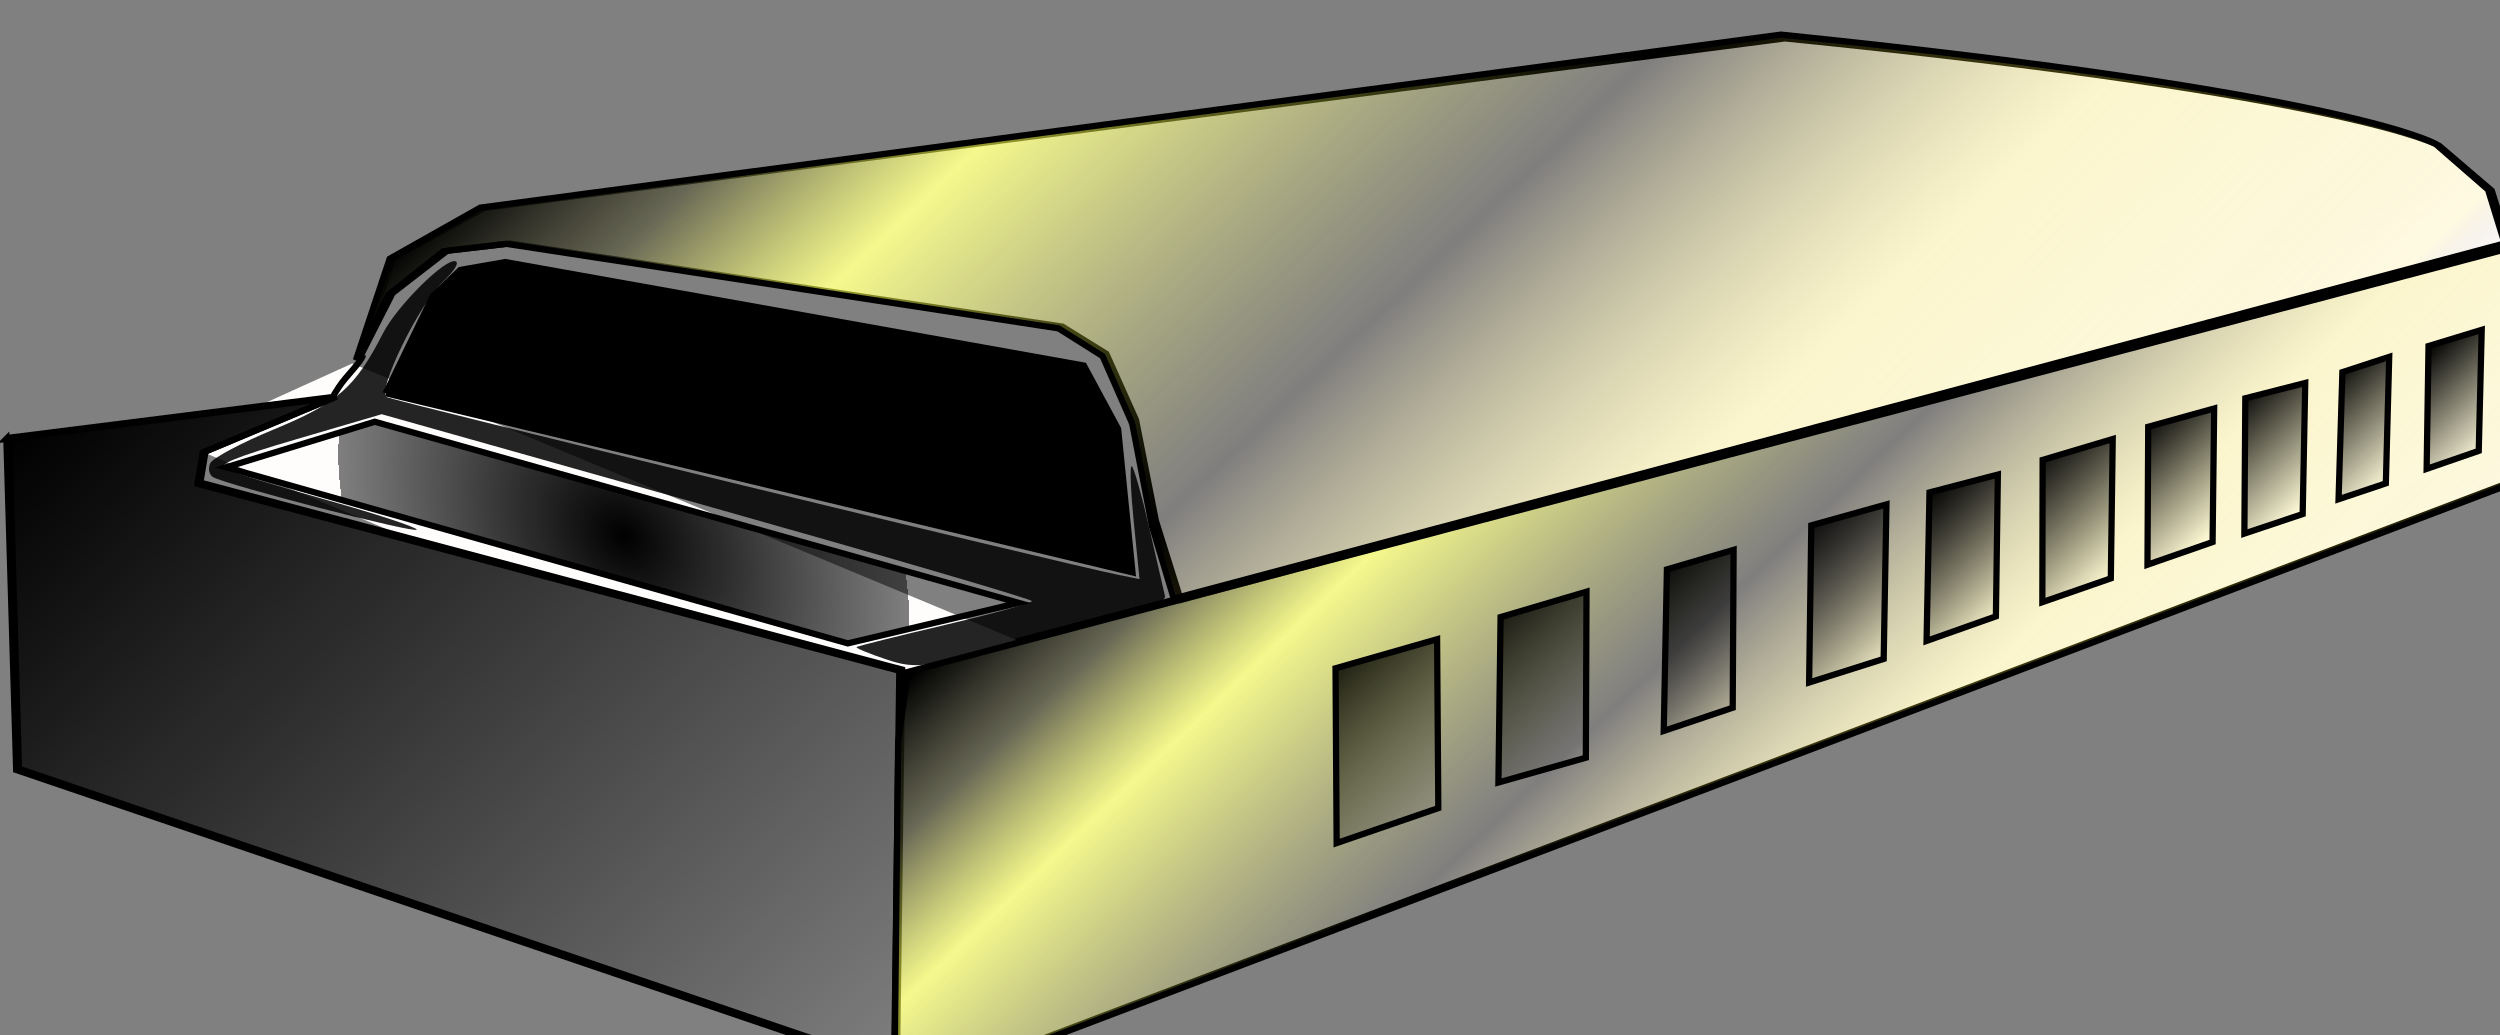
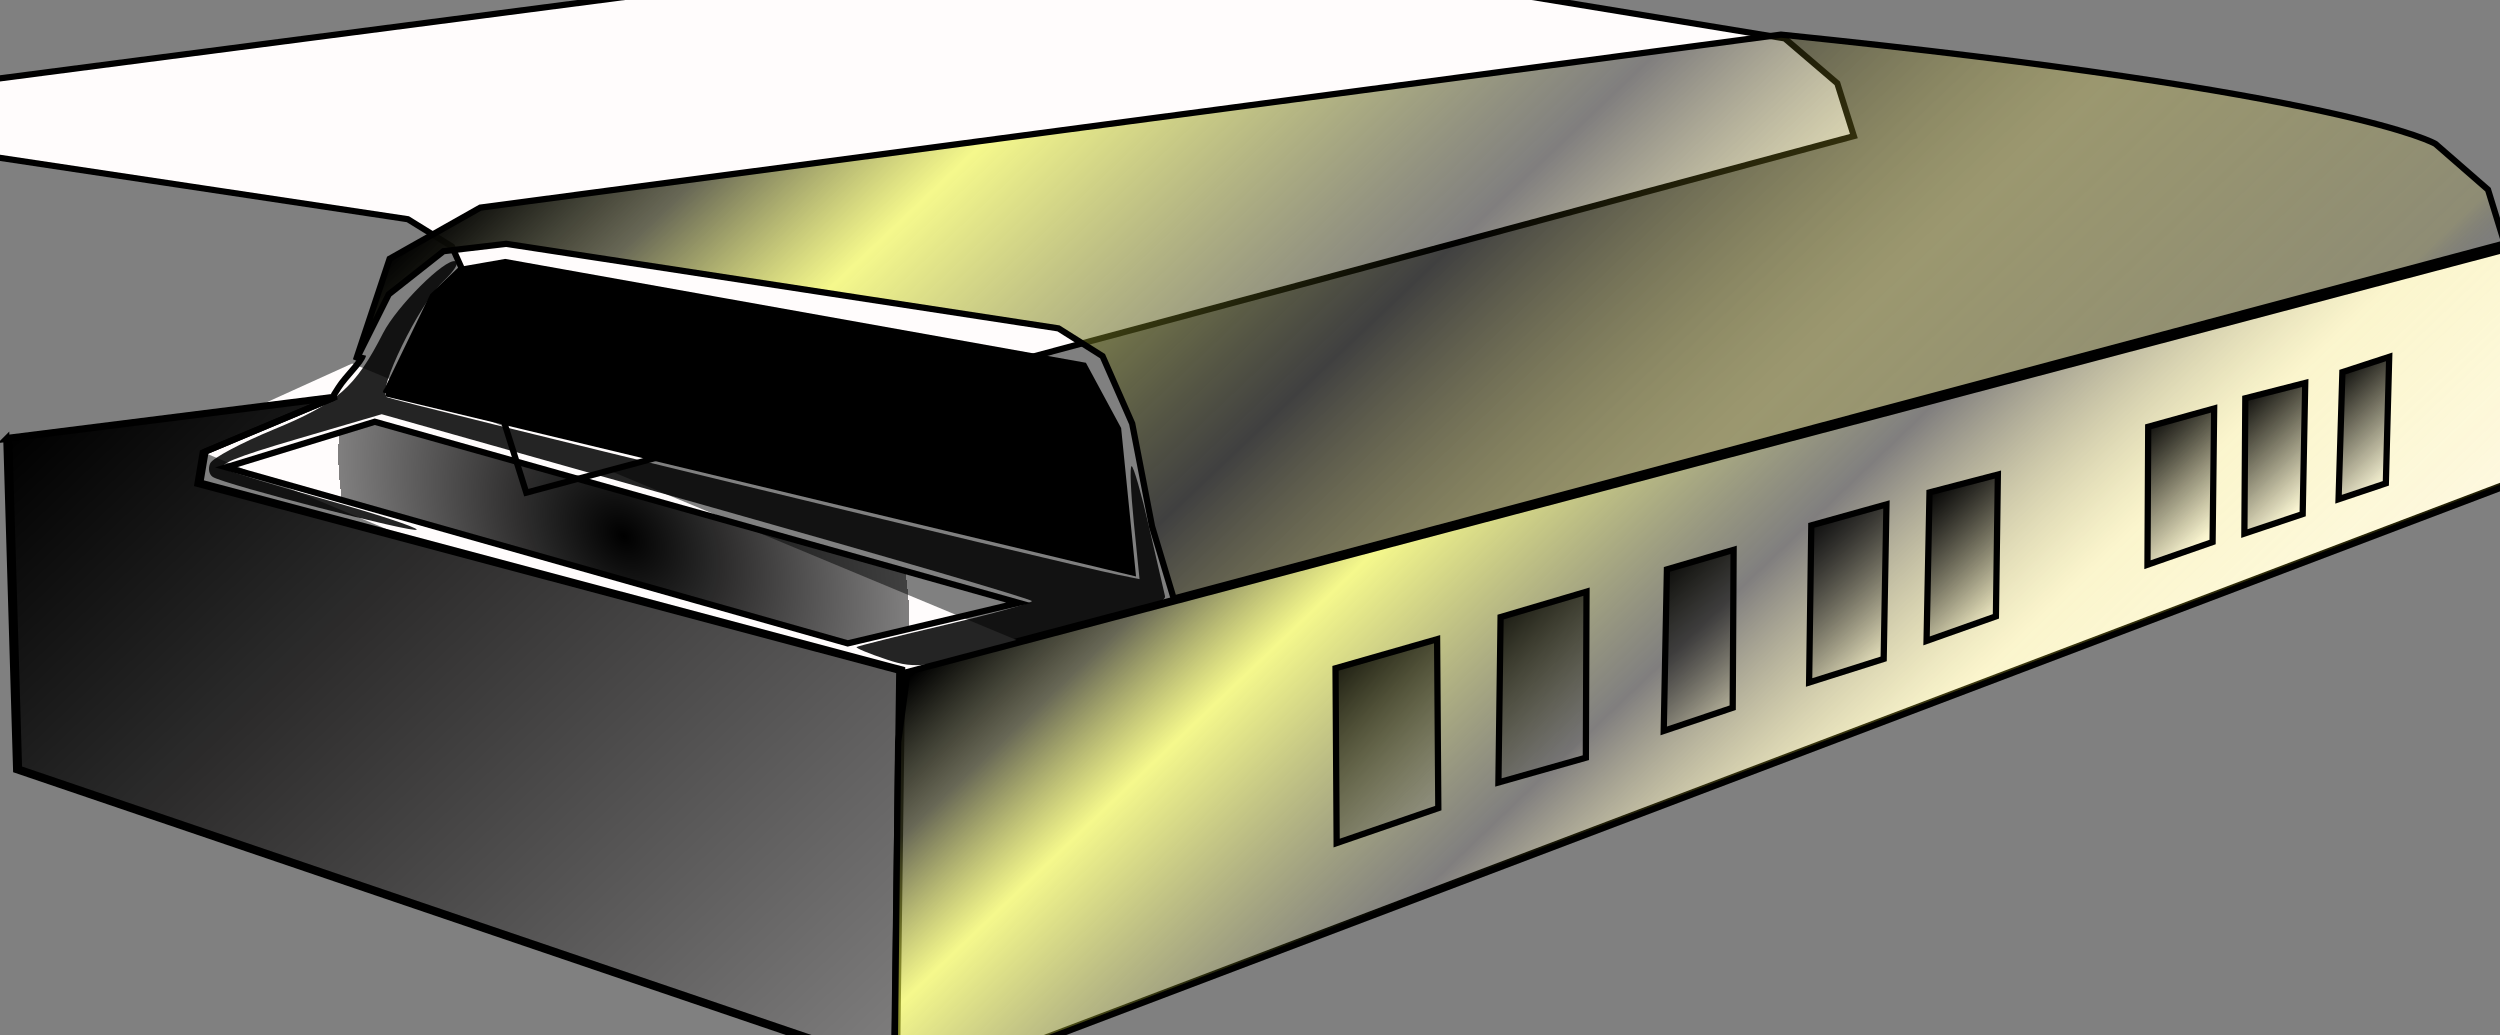
<svg xmlns="http://www.w3.org/2000/svg" xmlns:ns1="http://sodipodi.sourceforge.net/DTD/sodipodi-0.dtd" xmlns:ns2="http://www.inkscape.org/namespaces/inkscape" xmlns:xlink="http://www.w3.org/1999/xlink" width="120" height="49.697" id="svg2" ns1:version="0.32" ns2:version="0.48.1 r9760" version="1.0" ns1:docname="harmonica.svg" ns2:output_extension="org.inkscape.output.svg.inkscape">
  <rect width="100%" height="100%" fill="#808080" stroke="none" />
  <defs id="defs4">
    <linearGradient ns2:collect="always" id="linearGradient3373">
      <stop style="stop-color:#000000;stop-opacity:1;" offset="0" id="stop3375" />
      <stop style="stop-color:#000000;stop-opacity:0;" offset="1" id="stop3377" />
    </linearGradient>
    <linearGradient ns2:collect="always" id="linearGradient3365">
      <stop style="stop-color:#000000;stop-opacity:1;" offset="0" id="stop3367" />
      <stop style="stop-color:#000000;stop-opacity:0;" offset="1" id="stop3369" />
    </linearGradient>
    <linearGradient ns2:collect="always" id="linearGradient3357">
      <stop style="stop-color:#000000;stop-opacity:1;" offset="0" id="stop3359" />
      <stop style="stop-color:#000000;stop-opacity:0;" offset="1" id="stop3361" />
    </linearGradient>
    <linearGradient ns2:collect="always" id="linearGradient3349">
      <stop style="stop-color:#000000;stop-opacity:1;" offset="0" id="stop3351" />
      <stop style="stop-color:#000000;stop-opacity:0;" offset="1" id="stop3353" />
    </linearGradient>
    <linearGradient ns2:collect="always" id="linearGradient3341">
      <stop style="stop-color:#000000;stop-opacity:1;" offset="0" id="stop3343" />
      <stop style="stop-color:#000000;stop-opacity:0;" offset="1" id="stop3345" />
    </linearGradient>
    <linearGradient ns2:collect="always" id="linearGradient3333">
      <stop style="stop-color:#000000;stop-opacity:1;" offset="0" id="stop3335" />
      <stop style="stop-color:#000000;stop-opacity:0;" offset="1" id="stop3337" />
    </linearGradient>
    <linearGradient ns2:collect="always" id="linearGradient3325">
      <stop style="stop-color:#000000;stop-opacity:1;" offset="0" id="stop3327" />
      <stop style="stop-color:#000000;stop-opacity:0;" offset="1" id="stop3329" />
    </linearGradient>
    <linearGradient ns2:collect="always" id="linearGradient3317">
      <stop style="stop-color:#000000;stop-opacity:1;" offset="0" id="stop3319" />
      <stop style="stop-color:#000000;stop-opacity:0;" offset="1" id="stop3321" />
    </linearGradient>
    <linearGradient ns2:collect="always" id="linearGradient3309">
      <stop style="stop-color:#000000;stop-opacity:1;" offset="0" id="stop3311" />
      <stop style="stop-color:#000000;stop-opacity:0;" offset="1" id="stop3313" />
    </linearGradient>
    <linearGradient ns2:collect="always" id="linearGradient3299">
      <stop style="stop-color:#000000;stop-opacity:1;" offset="0" id="stop3301" />
      <stop style="stop-color:#000000;stop-opacity:0;" offset="1" id="stop3303" />
    </linearGradient>
    <linearGradient id="linearGradient3273">
      <stop style="stop-color:#000000;stop-opacity:1;" offset="0" id="stop3275" />
      <stop id="stop3281" offset="1" style="stop-color:#000000;stop-opacity:0.498;" />
      <stop style="stop-color:#000000;stop-opacity:0;" offset="1" id="stop3277" />
    </linearGradient>
    <linearGradient id="linearGradient3253">
      <stop style="stop-color:#000000;stop-opacity:1;" offset="0" id="stop3255" />
      <stop id="stop3269" offset="0.108" style="stop-color:#35361e;stop-opacity:0.749;" />
      <stop style="stop-color:#eff648;stop-opacity:0.624;" offset="0.226" id="stop3271" />
      <stop id="stop3261" offset="0.5" style="stop-color:#000000;stop-opacity:0.498;" />
      <stop style="stop-color:#eee03d;stop-opacity:0.247;" offset="0.725" id="stop3263" />
      <stop id="stop3265" offset="0.964" style="stop-color:#f5e522;stop-opacity:0.122;" />
      <stop style="stop-color:#000000;stop-opacity:0;" offset="1" id="stop3257" />
    </linearGradient>
    <ns2:perspective ns1:type="inkscape:persp3d" ns2:vp_x="0 : 526.18109 : 1" ns2:vp_y="0 : 1000 : 0" ns2:vp_z="744.09448 : 526.18109 : 1" ns2:persp3d-origin="372.04724 : 350.78739 : 1" id="perspective10" />
    <ns2:perspective id="perspective2447" ns2:persp3d-origin="372.04724 : 350.78739 : 1" ns2:vp_z="744.09448 : 526.18109 : 1" ns2:vp_y="0 : 1000 : 0" ns2:vp_x="0 : 526.18109 : 1" ns1:type="inkscape:persp3d" />
    <linearGradient ns2:collect="always" xlink:href="#linearGradient3253" id="linearGradient3060" gradientUnits="userSpaceOnUse" x1="135.871" y1="354.109" x2="368.196" y2="354.109" gradientTransform="matrix(0.69,0.707,-0.724,0.673,365.811,-52.291)" />
    <radialGradient ns2:collect="always" xlink:href="#linearGradient3273" id="radialGradient3062" gradientUnits="userSpaceOnUse" gradientTransform="matrix(0.69,0.724,-0.541,0.516,279.105,21.205)" cx="192.939" cy="474.822" fx="192.939" fy="474.822" r="52.018" />
    <linearGradient ns2:collect="always" xlink:href="#linearGradient3273" id="linearGradient3064" gradientUnits="userSpaceOnUse" x1="113.647" y1="514.218" x2="285.363" y2="514.218" gradientTransform="matrix(0.69,0.724,-0.724,0.69,365.904,-61.466)" />
    <linearGradient ns2:collect="always" xlink:href="#linearGradient3253" id="linearGradient3066" gradientUnits="userSpaceOnUse" x1="240.926" y1="356.634" x2="403.551" y2="356.634" gradientTransform="matrix(0.69,0.724,-0.724,0.69,365.904,-61.466)" />
    <linearGradient ns2:collect="always" xlink:href="#linearGradient3373" id="linearGradient3068" gradientUnits="userSpaceOnUse" x1="282.343" y1="409.162" x2="314.657" y2="409.162" gradientTransform="matrix(0.69,0.724,-0.724,0.69,365.904,-61.466)" />
    <linearGradient ns2:collect="always" xlink:href="#linearGradient3365" id="linearGradient3070" gradientUnits="userSpaceOnUse" x1="294.465" y1="382.898" x2="324.759" y2="382.898" gradientTransform="matrix(0.69,0.724,-0.724,0.69,365.904,-61.466)" />
    <linearGradient ns2:collect="always" xlink:href="#linearGradient3357" id="linearGradient3072" gradientUnits="userSpaceOnUse" x1="309.617" y1="361.685" x2="335.871" y2="361.685" gradientTransform="matrix(0.69,0.724,-0.724,0.69,365.904,-61.466)" />
    <linearGradient ns2:collect="always" xlink:href="#linearGradient3349" id="linearGradient3074" gradientUnits="userSpaceOnUse" x1="319.718" y1="340.472" x2="344.962" y2="340.472" gradientTransform="matrix(0.69,0.724,-0.724,0.69,365.904,-61.466)" />
    <linearGradient ns2:collect="always" xlink:href="#linearGradient3341" id="linearGradient3076" gradientUnits="userSpaceOnUse" x1="331.335" y1="322.037" x2="353.548" y2="322.037" gradientTransform="matrix(0.69,0.724,-0.724,0.69,365.904,-61.466)" />
    <linearGradient ns2:collect="always" xlink:href="#linearGradient3333" id="linearGradient3078" gradientUnits="userSpaceOnUse" x1="338.406" y1="303.854" x2="361.63" y2="303.854" gradientTransform="matrix(0.69,0.724,-0.724,0.69,365.904,-61.466)" />
    <linearGradient ns2:collect="always" xlink:href="#linearGradient3325" id="linearGradient3080" gradientUnits="userSpaceOnUse" x1="346.992" y1="289.207" x2="367.69" y2="289.207" gradientTransform="matrix(0.69,0.724,-0.724,0.69,365.904,-61.466)" />
    <linearGradient ns2:collect="always" xlink:href="#linearGradient3317" id="linearGradient3082" gradientUnits="userSpaceOnUse" x1="354.569" y1="275.57" x2="374.762" y2="275.57" gradientTransform="matrix(0.69,0.724,-0.724,0.69,365.904,-61.466)" />
    <linearGradient ns2:collect="always" xlink:href="#linearGradient3309" id="linearGradient3084" gradientUnits="userSpaceOnUse" x1="362.145" y1="261.68" x2="381.328" y2="261.68" gradientTransform="matrix(0.69,0.724,-0.724,0.69,365.904,-61.466)" />
    <linearGradient ns2:collect="always" xlink:href="#linearGradient3299" id="linearGradient3086" gradientUnits="userSpaceOnUse" x1="370.206" y1="249.053" x2="388.378" y2="249.053" gradientTransform="matrix(0.69,0.724,-0.724,0.69,365.904,-61.466)" />
    <linearGradient ns2:collect="always" xlink:href="#linearGradient3253" id="linearGradient3088" gradientUnits="userSpaceOnUse" x1="135.871" y1="354.109" x2="368.196" y2="354.109" gradientTransform="matrix(0.69,0.72,-0.724,0.686,365.884,-59.456)" />
    <radialGradient ns2:collect="always" xlink:href="#linearGradient3273" id="radialGradient3902" gradientUnits="userSpaceOnUse" gradientTransform="matrix(0.69,0.724,-0.541,0.516,278.875,21.508)" cx="192.939" cy="474.822" fx="192.939" fy="474.822" r="52.018" />
    <linearGradient ns2:collect="always" xlink:href="#linearGradient3273" id="linearGradient3904" gradientUnits="userSpaceOnUse" gradientTransform="matrix(0.69,0.724,-0.724,0.69,365.904,-61.466)" x1="113.647" y1="514.218" x2="285.363" y2="514.218" />
    <linearGradient ns2:collect="always" xlink:href="#linearGradient3253" id="linearGradient3906" gradientUnits="userSpaceOnUse" gradientTransform="matrix(0.69,0.724,-0.724,0.69,365.904,-61.466)" x1="240.926" y1="356.634" x2="403.551" y2="356.634" />
    <linearGradient ns2:collect="always" xlink:href="#linearGradient3373" id="linearGradient3908" gradientUnits="userSpaceOnUse" gradientTransform="matrix(0.69,0.724,-0.724,0.69,365.904,-61.466)" x1="282.343" y1="409.162" x2="314.657" y2="409.162" />
    <linearGradient ns2:collect="always" xlink:href="#linearGradient3365" id="linearGradient3910" gradientUnits="userSpaceOnUse" gradientTransform="matrix(0.69,0.724,-0.724,0.69,365.904,-61.466)" x1="294.465" y1="382.898" x2="324.759" y2="382.898" />
    <linearGradient ns2:collect="always" xlink:href="#linearGradient3357" id="linearGradient3912" gradientUnits="userSpaceOnUse" gradientTransform="matrix(0.69,0.724,-0.724,0.69,365.904,-61.466)" x1="309.617" y1="361.685" x2="335.871" y2="361.685" />
    <linearGradient ns2:collect="always" xlink:href="#linearGradient3349" id="linearGradient3914" gradientUnits="userSpaceOnUse" gradientTransform="matrix(0.69,0.724,-0.724,0.69,365.904,-61.466)" x1="319.718" y1="340.472" x2="344.962" y2="340.472" />
    <linearGradient ns2:collect="always" xlink:href="#linearGradient3341" id="linearGradient3916" gradientUnits="userSpaceOnUse" gradientTransform="matrix(0.69,0.724,-0.724,0.69,365.904,-61.466)" x1="331.335" y1="322.037" x2="353.548" y2="322.037" />
    <linearGradient ns2:collect="always" xlink:href="#linearGradient3333" id="linearGradient3918" gradientUnits="userSpaceOnUse" gradientTransform="matrix(0.69,0.724,-0.724,0.69,365.904,-61.466)" x1="338.406" y1="303.854" x2="361.63" y2="303.854" />
    <linearGradient ns2:collect="always" xlink:href="#linearGradient3325" id="linearGradient3920" gradientUnits="userSpaceOnUse" gradientTransform="matrix(0.69,0.724,-0.724,0.69,365.904,-61.466)" x1="346.992" y1="289.207" x2="367.69" y2="289.207" />
    <linearGradient ns2:collect="always" xlink:href="#linearGradient3317" id="linearGradient3922" gradientUnits="userSpaceOnUse" gradientTransform="matrix(0.69,0.724,-0.724,0.69,365.904,-61.466)" x1="354.569" y1="275.57" x2="374.762" y2="275.57" />
    <linearGradient ns2:collect="always" xlink:href="#linearGradient3309" id="linearGradient3924" gradientUnits="userSpaceOnUse" gradientTransform="matrix(0.69,0.724,-0.724,0.69,365.904,-61.466)" x1="362.145" y1="261.68" x2="381.328" y2="261.68" />
    <linearGradient ns2:collect="always" xlink:href="#linearGradient3299" id="linearGradient3926" gradientUnits="userSpaceOnUse" gradientTransform="matrix(0.69,0.724,-0.724,0.69,365.904,-61.466)" x1="370.206" y1="249.053" x2="388.378" y2="249.053" />
    <linearGradient ns2:collect="always" xlink:href="#linearGradient3253" id="linearGradient3928" gradientUnits="userSpaceOnUse" gradientTransform="matrix(0.69,0.72,-0.724,0.686,365.278,-60.061)" x1="135.871" y1="354.109" x2="368.196" y2="354.109" />
    <linearGradient ns2:collect="always" xlink:href="#linearGradient3273-7" id="linearGradient3904-7" gradientUnits="userSpaceOnUse" gradientTransform="matrix(0.69,0.724,-0.724,0.69,365.904,-61.466)" x1="113.647" y1="514.218" x2="285.363" y2="514.218" />
    <linearGradient id="linearGradient3273-7">
      <stop style="stop-color:#000000;stop-opacity:1;" offset="0" id="stop3275-7" />
      <stop id="stop3281-6" offset="1" style="stop-color:#000000;stop-opacity:0.498;" />
      <stop style="stop-color:#000000;stop-opacity:0;" offset="1" id="stop3277-9" />
    </linearGradient>
    <radialGradient ns2:collect="always" xlink:href="#linearGradient3273-3" id="radialGradient3902-4" gradientUnits="userSpaceOnUse" gradientTransform="matrix(0.69,0.724,-0.541,0.516,277.592,21.508)" cx="192.939" cy="474.822" fx="192.939" fy="474.822" r="52.018" />
    <linearGradient id="linearGradient3273-3">
      <stop style="stop-color:#000000;stop-opacity:1;" offset="0" id="stop3275-73" />
      <stop id="stop3281-4" offset="1" style="stop-color:#000000;stop-opacity:0.498;" />
      <stop style="stop-color:#000000;stop-opacity:0;" offset="1" id="stop3277-7" />
    </linearGradient>
    <linearGradient ns2:collect="always" xlink:href="#linearGradient3253-0" id="linearGradient3906-7" gradientUnits="userSpaceOnUse" gradientTransform="matrix(0.69,0.724,-0.724,0.69,365.904,-61.466)" x1="240.926" y1="356.634" x2="403.551" y2="356.634" />
    <linearGradient id="linearGradient3253-0">
      <stop style="stop-color:#000000;stop-opacity:1;" offset="0" id="stop3255-3" />
      <stop id="stop3269-7" offset="0.108" style="stop-color:#35361e;stop-opacity:0.749;" />
      <stop style="stop-color:#eff648;stop-opacity:0.624;" offset="0.226" id="stop3271-2" />
      <stop id="stop3261-3" offset="0.5" style="stop-color:#000000;stop-opacity:0.498;" />
      <stop style="stop-color:#eee03d;stop-opacity:0.247;" offset="0.725" id="stop3263-5" />
      <stop id="stop3265-1" offset="0.964" style="stop-color:#f5e522;stop-opacity:0.122;" />
      <stop style="stop-color:#000000;stop-opacity:0;" offset="1" id="stop3257-7" />
    </linearGradient>
  </defs>
  <ns1:namedview id="base" pagecolor="#ffffff" bordercolor="#666666" borderopacity="1.0" gridtolerance="10000" guidetolerance="10" objecttolerance="10" ns2:pageopacity="0.0" ns2:pageshadow="2" ns2:zoom="7.9195959" ns2:cx="52.612544" ns2:cy="12.053131" ns2:document-units="px" ns2:current-layer="g3880" showgrid="false" ns2:snap-guide="true" ns2:window-width="1680" ns2:window-height="973" ns2:window-x="0" ns2:window-y="24" units="in" fit-margin-top="0" fit-margin-left="0" fit-margin-right="0" fit-margin-bottom="0" ns2:window-maximized="1" showguides="true" ns2:guide-bbox="true">
    <ns1:guide orientation="1,0" position="11871.578,3786.055" id="guide3878" />
  </ns1:namedview>
  <g ns2:label="Layer 1" ns2:groupmode="layer" id="layer1" transform="translate(7068.054,765.8)">
    <g id="g3385" transform="matrix(30.033,0,0,30.033,-8762.38,-15569.037)">
      <g id="g3880" transform="matrix(0.01,0,0,0.01,55.861,489.694)">
        <path ns1:nodetypes="ccccccccc" ns2:connector-curvature="0" style="fill:#fffcfc;fill-opacity:1;fill-rule:evenodd;stroke:#000000;stroke-width:1px;stroke-linecap:butt;stroke-linejoin:miter;stroke-opacity:1" d="m 462.338,362.354 -2.193,31.384 -4.389,4.18 -252.972,95.92 -4.59,-2.422 0.574,-52.506 1.517,-11.229 255.679,-67.626 z" id="path2461-8" />
        <path ns2:connector-curvature="0" style="fill:#fffcfc;fill-opacity:1;fill-rule:evenodd;stroke:none" d="M 84.045,391.158 199.835,439.696 231.664,428.52 111.733,378.6 84.045,391.158 z" id="path2457-2" />
        <path ns2:connector-curvature="0" style="fill:#fffcfc;fill-opacity:1;fill-rule:evenodd;stroke:#000000;stroke-width:1px;stroke-linecap:butt;stroke-linejoin:miter;stroke-opacity:1" d="m 56.465,390.65 52.319,-6.585 -20.934,8.779 -0.836,4.981 L 199.177,427.707 198.343,491.277 58.034,443.561 56.465,390.65 z" id="path2459-1" />
-         <path ns2:connector-curvature="0" style="fill:#fffcfc;fill-opacity:1;fill-rule:evenodd;stroke:#000000;stroke-width:0.988px;stroke-linecap:butt;stroke-linejoin:miter;stroke-opacity:1" d="m 340.696,326.642 c 91.23,9.168 104.608,17.163 104.608,17.163 l 8.397,7.178 2.65,8.435 -212.185,56.991 -3.974,-12.652 -3.174,-16.121 -4.74,-10.578 -7.037,-4.355 -88.27,-13.282 -10.031,1.154 -8.741,6.766 -5.257,10.338 5.395,-15.915 14.488,-8.023 207.874,-27.097 z" id="path2453" />
+         <path ns2:connector-curvature="0" style="fill:#fffcfc;fill-opacity:1;fill-rule:evenodd;stroke:#000000;stroke-width:0.988px;stroke-linecap:butt;stroke-linejoin:miter;stroke-opacity:1" d="m 340.696,326.642 l 8.397,7.178 2.65,8.435 -212.185,56.991 -3.974,-12.652 -3.174,-16.121 -4.74,-10.578 -7.037,-4.355 -88.27,-13.282 -10.031,1.154 -8.741,6.766 -5.257,10.338 5.395,-15.915 14.488,-8.023 207.874,-27.097 z" id="path2453" />
        <path ns2:connector-curvature="0" style="fill:#000000;fill-opacity:1;fill-rule:evenodd;stroke:#000000;stroke-width:1px;stroke-linecap:butt;stroke-linejoin:miter;stroke-opacity:1" d="m 117.106,383.358 119.338,28.629 -2.3,-22.92 -5.469,-10.136 -92.482,-16.542 -7.176,1.254 -4.389,4.18 -7.523,15.536 z" id="path2455" />
        <path ns2:connector-curvature="0" style="fill:url(#radialGradient3902);fill-opacity:1;fill-rule:evenodd;stroke:#000000;stroke-width:1px;stroke-linecap:butt;stroke-linejoin:miter;stroke-opacity:1" d="m 91.589,395.191 99.344,28.142 27.309,-6.48 -102.897,-28.943 -23.756,7.281 z" id="path2457" />
        <path ns2:connector-curvature="0" style="fill:url(#linearGradient3904);fill-opacity:1;fill-rule:evenodd;stroke:#000000;stroke-width:1px;stroke-linecap:butt;stroke-linejoin:miter;stroke-opacity:1" d="m 56.915,390.465 52.319,-6.585 -20.934,8.779 -0.836,4.981 112.163,29.883 -0.834,63.57 -140.308,-47.716 -1.569,-52.911 z" id="path2459" />
        <path ns1:nodetypes="ccccccccc" ns2:connector-curvature="0" style="fill:url(#linearGradient3906);fill-opacity:1;fill-rule:evenodd;stroke:#000000;stroke-width:1px;stroke-linecap:butt;stroke-linejoin:miter;stroke-opacity:1" d="m 462.562,362.569 -2.193,31.384 -4.389,4.18 -252.972,95.92 -4.59,-2.422 0.574,-52.506 1.517,-11.229 255.679,-67.626 z" id="path2461" />
        <path ns1:nodetypes="ccccc" ns2:connector-curvature="0" style="fill:url(#linearGradient3908);fill-opacity:1;fill-rule:evenodd;stroke:#000000;stroke-width:1px;stroke-linecap:butt;stroke-linejoin:miter;stroke-opacity:1" d="m 268.897,427.314 0.179,27.933 16.248,-5.588 -0.192,-26.992 z" id="path2463" />
        <path ns1:nodetypes="ccccc" ns2:connector-curvature="0" style="fill:url(#linearGradient3910);fill-opacity:1;fill-rule:evenodd;stroke:#000000;stroke-width:1px;stroke-linecap:butt;stroke-linejoin:miter;stroke-opacity:1" d="m 309.011,415.067 -13.735,4.061 -0.346,26.435 13.976,-3.961 z" id="path2465" />
        <path ns1:nodetypes="ccccc" ns2:connector-curvature="0" style="fill:url(#linearGradient3912);fill-opacity:1;fill-rule:evenodd;stroke:#000000;stroke-width:1px;stroke-linecap:butt;stroke-linejoin:miter;stroke-opacity:1" d="m 332.521,408.384 -10.661,3.122 -0.51,25.816 11.026,-3.708 z" id="path2467" />
        <path ns1:nodetypes="ccccc" ns2:connector-curvature="0" style="fill:url(#linearGradient3914);fill-opacity:1;fill-rule:evenodd;stroke:#000000;stroke-width:1px;stroke-linecap:butt;stroke-linejoin:miter;stroke-opacity:1" d="m 356.947,401.119 -0.442,24.695 -11.918,3.769 0.351,-25.114 z" id="path2469" />
        <path ns1:nodetypes="ccccc" ns2:connector-curvature="0" style="fill:url(#linearGradient3916);fill-opacity:1;fill-rule:evenodd;stroke:#000000;stroke-width:1px;stroke-linecap:butt;stroke-linejoin:miter;stroke-opacity:1" d="m 374.756,396.35 -0.315,22.662 -11.082,3.924 0.47,-23.733 z" id="path2471" />
-         <path ns1:nodetypes="ccccc" ns2:connector-curvature="0" style="fill:url(#linearGradient3918);fill-opacity:1;fill-rule:evenodd;stroke:#000000;stroke-width:1px;stroke-linecap:butt;stroke-linejoin:miter;stroke-opacity:1" d="m 393.112,390.668 -0.304,22.273 -10.945,3.803 0.047,-22.733 z" id="path2473" />
        <path ns1:nodetypes="ccccc" ns2:connector-curvature="0" style="fill:url(#linearGradient3920);fill-opacity:1;fill-rule:evenodd;stroke:#000000;stroke-width:1px;stroke-linecap:butt;stroke-linejoin:miter;stroke-opacity:1" d="m 398.783,388.713 10.54,-2.924 -0.251,21.346 -10.407,3.625 z" id="path2475" />
        <path ns1:nodetypes="ccccc" ns2:connector-curvature="0" style="fill:url(#linearGradient3922);fill-opacity:1;fill-rule:evenodd;stroke:#000000;stroke-width:1px;stroke-linecap:butt;stroke-linejoin:miter;stroke-opacity:1" d="m 423.88,381.708 -0.409,20.952 -9.318,3.123 0.149,-21.625 z" id="path2477" />
        <path ns1:nodetypes="ccccc" ns2:connector-curvature="0" style="fill:url(#linearGradient3924);fill-opacity:1;fill-rule:evenodd;stroke:#000000;stroke-width:1px;stroke-linecap:butt;stroke-linejoin:miter;stroke-opacity:1" d="m 437.301,377.539 -0.539,20.215 -7.556,2.541 0.611,-20.313 z" id="path2479" />
-         <path ns1:nodetypes="ccccc" ns2:connector-curvature="0" style="fill:url(#linearGradient3926);fill-opacity:1;fill-rule:evenodd;stroke:#000000;stroke-width:1px;stroke-linecap:butt;stroke-linejoin:miter;stroke-opacity:1" d="m 452.086,373.221 -0.476,19.341 -8.328,2.878 0.302,-19.633 z" id="path2481" />
        <path ns1:nodetypes="cccccccccccccccc" ns2:connector-curvature="0" id="path3267" d="m 340.091,326.037 c 91.228,9.323 104.605,17.467 104.605,17.467 l 8.395,7.312 2.648,8.594 -212.702,56.757 -3.467,-11.54 -3.171,-16.425 -4.738,-10.777 -7.037,-4.436 -88.268,-13.516 -10.032,1.178 -8.742,6.896 -5.259,10.534 5.398,-16.217 14.49,-8.178 z" style="fill:url(#linearGradient3928);fill-opacity:1;fill-rule:evenodd;stroke:#000000;stroke-width:0.997px;stroke-linecap:butt;stroke-linejoin:miter;stroke-opacity:1" />
        <path ns2:connector-curvature="0" style="fill:none;stroke:#000000;stroke-width:1px;stroke-linecap:butt;stroke-linejoin:miter;stroke-opacity:1" d="m 113.468,377.237 c -0.286,1.156 -2.768,3.397 -3.916,5.209 -0.468,0.738 -0.484,0.764 -0.788,1.244" id="path3381" />
        <path ns2:connector-curvature="0" style="fill:#000000;fill-opacity:0.858" d="m 89.057,394.533 c 0.392,-0.826 4.976,-3.26 10.186,-5.41 10.166,-4.195 12.98,-6.678 17.429,-15.377 2.198,-4.298 9.868,-11.934 11.545,-11.495 0.698,0.183 -0.092,1.483 -2.015,3.314 -3.802,3.621 -10.526,17.398 -8.977,18.395 0.934,0.602 107.884,26.588 116.972,28.422 l 3.376,0.681 -0.911,-9.033 c -0.501,-4.968 -0.661,-9.027 -0.355,-9.019 0.306,0.007 1.552,4.347 2.77,9.643 1.218,5.296 2.372,10.299 2.564,11.118 0.261,1.111 -4.682,2.803 -19.492,6.669 -18.667,4.874 -20.146,5.08 -24.971,3.477 -2.821,-0.937 -4.991,-1.834 -4.823,-1.995 0.169,-0.161 6.539,-1.755 14.155,-3.542 7.617,-1.788 13.855,-3.501 13.862,-3.807 0.007,-0.306 -23.371,-7.152 -51.953,-15.212 l -51.967,-14.655 -13.449,3.943 c -10.093,2.959 -12.999,4.16 -11.646,4.814 0.992,0.479 8.307,2.701 16.256,4.938 7.949,2.236 14.445,4.374 14.436,4.749 -0.017,0.716 -30.635,-7.188 -32.584,-8.412 -0.618,-0.388 -0.803,-1.381 -0.411,-2.206 l 7e-6,-10e-6 z" id="path3383" />
      </g>
    </g>
  </g>
</svg>